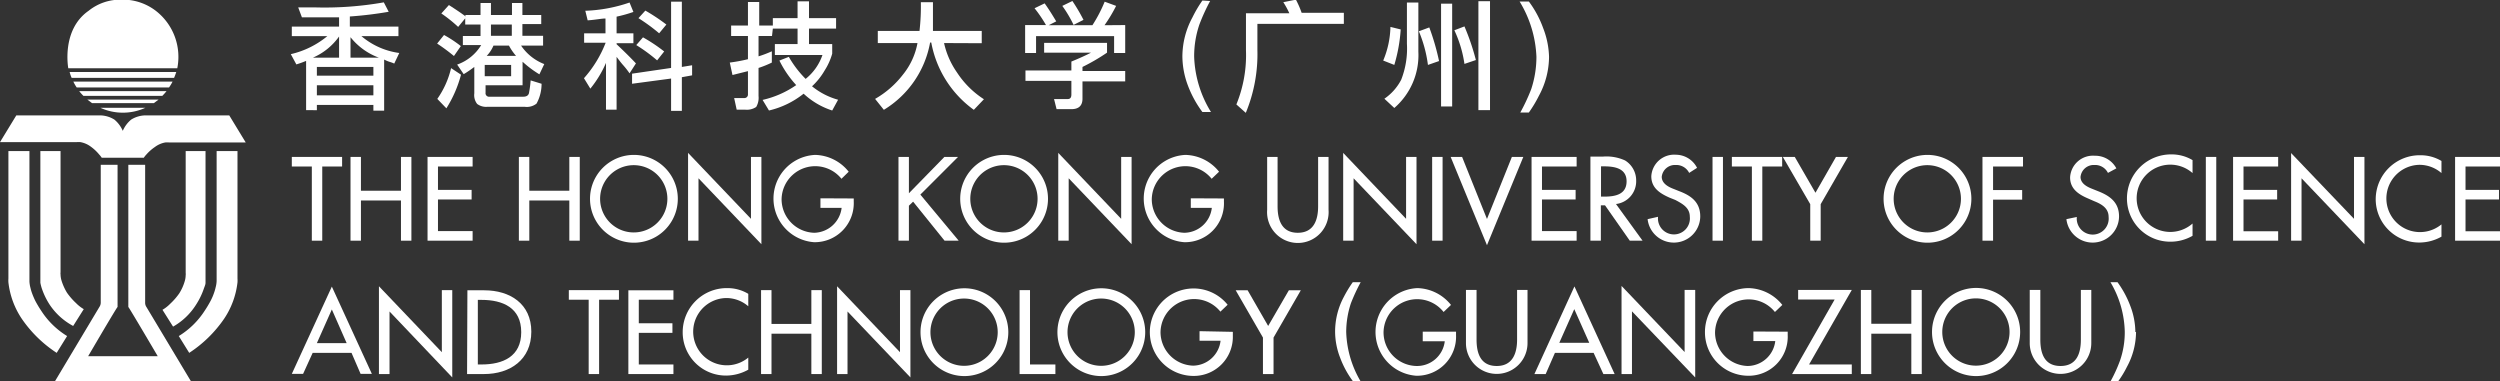
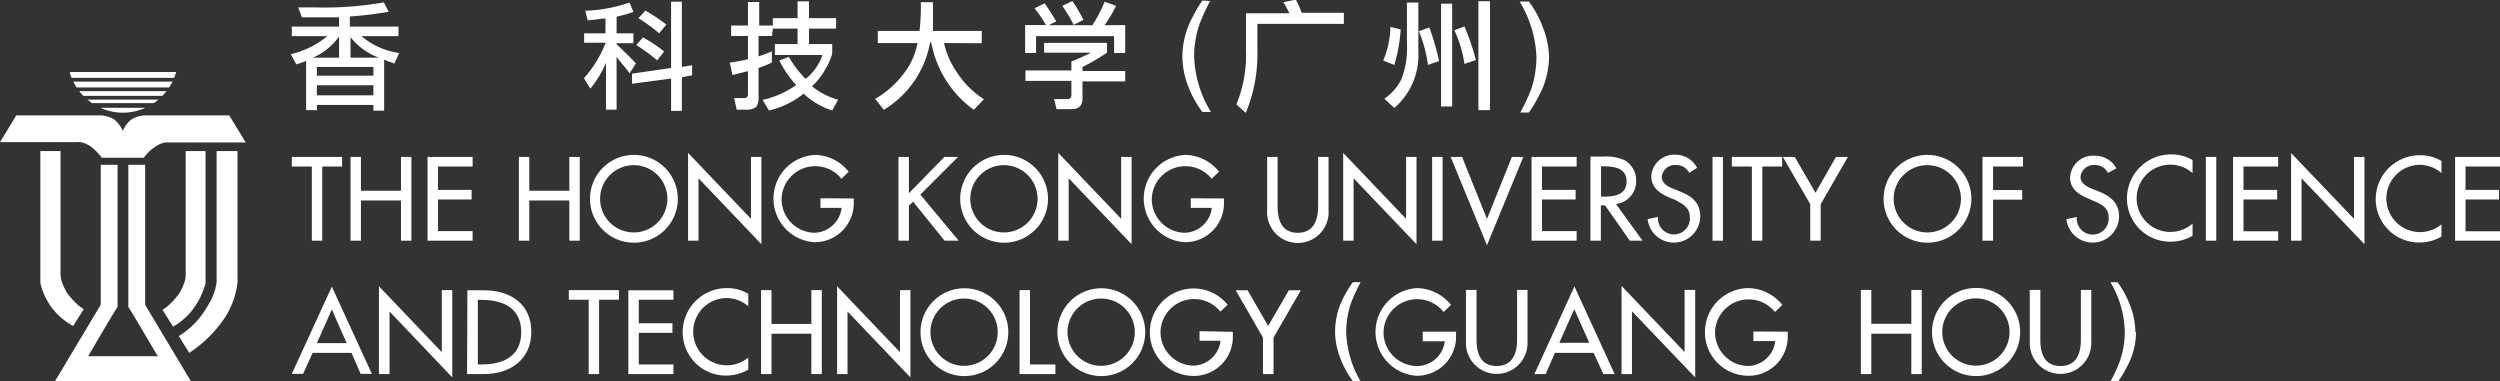
<svg xmlns="http://www.w3.org/2000/svg" id="图层_1" data-name="图层 1" viewBox="0 0 148.64 22.68">
  <rect x="0" y="0" width="148.64" height="22.68" fill="#333333" stroke="none" />
  <defs>
    <style>.cls-1{fill:#fff;}.cls-2{fill:#fff;}</style>
  </defs>
  <path class="cls-1" d="M11.46,22.7,8.81,18.28A.46.46,0,0,1,8.73,18V9.82h-1v8.45c.08.09,1.75,2.93,1.75,2.93H5.34S7,18.36,7.09,18.27V9.82h-1V18a.46.46,0,0,1-.08.27L3.36,22.7Z" transform="translate(-0.1 -0.02)" />
-   <path class="cls-1" d="M10.64,4.08A3.46,3.46,0,0,0,9.36.66,3.22,3.22,0,0,0,7.29,0,3,3,0,0,0,5.37.66C3.73,1.8,4.16,4.08,4.16,4.08Z" transform="translate(-0.1 -0.02)" />
  <path class="cls-1" d="M4.36,4.65h6.09a3.62,3.62,0,0,0,.13-.35H4.24a2.06,2.06,0,0,0,.12.35" transform="translate(-0.1 -0.02)" />
  <path class="cls-1" d="M10.36,4.87H4.46a2.43,2.43,0,0,0,.2.35h5.49a2.5,2.5,0,0,0,.21-.35" transform="translate(-0.1 -0.02)" />
  <path class="cls-1" d="M5.06,5.72H9.75A3.33,3.33,0,0,0,10,5.44H4.81a3.33,3.33,0,0,0,.25.28" transform="translate(-0.1 -0.02)" />
  <path class="cls-1" d="M5.57,6.15H9.25l.28-.21H5.29l.28.21" transform="translate(-0.1 -0.02)" />
  <path class="cls-1" d="M6.07,6.43a3.22,3.22,0,0,0,2.67,0Z" transform="translate(-0.1 -0.02)" />
  <path class="cls-2" d="M13.73,6.88h-5a1.66,1.66,0,0,0-.83.25,1.78,1.78,0,0,0-.5.67h0a1.78,1.78,0,0,0-.5-.67,1.66,1.66,0,0,0-.83-.25h-5L.1,8.47H4.66a1.19,1.19,0,0,1,.22,0,1.45,1.45,0,0,1,.62.27A2.65,2.65,0,0,1,6,9.21a1.3,1.3,0,0,1,.15.19h2.5a1.3,1.3,0,0,1,.15-.19,2.65,2.65,0,0,1,.51-.45,1.45,1.45,0,0,1,.62-.27,1.19,1.19,0,0,1,.22,0h4.56Z" transform="translate(-0.1 -0.02)" />
-   <path class="cls-2" d="M.6,9v7.58a1.62,1.62,0,0,0,0,.23,4.85,4.85,0,0,0,.8,2.17A7.44,7.44,0,0,0,3.47,21l.62-1a4.81,4.81,0,0,1-1.53-1.49,6.79,6.79,0,0,1-.36-.6A4.8,4.8,0,0,1,2,17.44a2.54,2.54,0,0,1-.09-.31,1.76,1.76,0,0,1-.06-.38c0-.05,0-.23,0-.23V9Z" transform="translate(-0.1 -0.02)" />
  <path class="cls-2" d="M2.5,9v7.62s0,.09,0,.13,0,.06,0,.08a2.4,2.4,0,0,0,.1.38,4.24,4.24,0,0,0,.45.92A3.86,3.86,0,0,0,4.45,19.4l.63-1a2.13,2.13,0,0,1-.46-.36,3.81,3.81,0,0,1-.54-.62,3.22,3.22,0,0,1-.32-.71,1.31,1.31,0,0,1-.06-.38.31.31,0,0,1,0-.11V9Z" transform="translate(-0.1 -0.02)" />
  <path class="cls-2" d="M14.22,9v7.58a1.62,1.62,0,0,1,0,.23,4.85,4.85,0,0,1-.8,2.17A7.44,7.44,0,0,1,11.35,21l-.62-1a4.81,4.81,0,0,0,1.53-1.49,6.79,6.79,0,0,0,.36-.6,3.28,3.28,0,0,0,.21-.49,2.54,2.54,0,0,0,.09-.31,1.76,1.76,0,0,0,.06-.38c0-.05,0-.23,0-.23V9Z" transform="translate(-0.1 -0.02)" />
  <path class="cls-2" d="M12.32,9v7.62s0,.09,0,.13v.08c0,.12-.06.23-.11.38a4.24,4.24,0,0,1-.45.92,3.86,3.86,0,0,1-1.37,1.31l-.63-1a2.13,2.13,0,0,0,.46-.36,3.81,3.81,0,0,0,.54-.62,2.81,2.81,0,0,0,.32-.71,1.31,1.31,0,0,0,.06-.38.31.31,0,0,0,0-.11V9Z" transform="translate(-0.1 -0.02)" />
  <path class="cls-2" d="M18.69,21l-.57,1.25h-.67l2.38-5.19,2.38,5.19h-.67L21,21Zm1.14-2.58-.89,2h1.77Z" transform="translate(-0.1 -0.02)" />
  <polygon class="cls-2" points="22.53 17.02 26.27 20.94 26.27 17.25 26.89 17.25 26.89 22.44 23.16 18.52 23.16 22.24 22.53 22.24 22.53 17.02" />
  <path class="cls-2" d="M27.89,17.28h1c1.53,0,2.8.8,2.8,2.46s-1.25,2.52-2.82,2.52h-1Zm.62,4.41h.22c1.27,0,2.36-.47,2.36-1.92S30,17.85,28.73,17.85h-.22Z" transform="translate(-0.1 -0.02)" />
  <polygon class="cls-2" points="35.62 22.24 35 22.24 35 17.82 33.82 17.82 33.82 17.25 36.8 17.25 36.8 17.82 35.62 17.82 35.62 22.24" />
  <polygon class="cls-2" points="37.36 17.26 40.04 17.26 40.04 17.82 37.98 17.82 37.98 19.22 39.98 19.22 39.98 19.79 37.98 19.79 37.98 21.67 40.04 21.67 40.04 22.24 37.36 22.24 37.36 17.26" />
  <path class="cls-2" d="M44.59,18.23a2,2,0,0,0-1.31-.49,2,2,0,1,0,1.31,3.54V22a2.73,2.73,0,0,1-1.31.35,2.57,2.57,0,0,1-2.59-2.57,2.62,2.62,0,0,1,2.65-2.63,2.4,2.4,0,0,1,1.25.34Z" transform="translate(-0.1 -0.02)" />
  <polygon class="cls-2" points="48.24 19.26 48.24 17.25 48.86 17.25 48.86 22.24 48.24 22.24 48.24 19.84 45.87 19.84 45.87 22.24 45.25 22.24 45.25 17.25 45.87 17.25 45.87 19.26 48.24 19.26" />
  <polygon class="cls-2" points="49.77 17.02 53.51 20.94 53.51 17.25 54.13 17.25 54.13 22.44 50.39 18.52 50.39 22.24 49.77 22.24 49.77 17.02" />
  <path class="cls-2" d="M60.05,19.77a2.61,2.61,0,0,1-5.22,0,2.61,2.61,0,0,1,5.22,0m-.63,0a2,2,0,1,0-4,0,2,2,0,1,0,4,0" transform="translate(-0.1 -0.02)" />
  <polygon class="cls-2" points="61.24 21.67 62.75 21.67 62.75 22.24 60.62 22.24 60.62 17.25 61.24 17.25 61.24 21.67" />
  <path class="cls-2" d="M68.19,19.77a2.61,2.61,0,0,1-5.22,0,2.61,2.61,0,0,1,5.22,0m-.62,0a2,2,0,1,0-4,0,2,2,0,1,0,4,0" transform="translate(-0.1 -0.02)" />
  <path class="cls-2" d="M73.4,19.75V20A2.32,2.32,0,0,1,71,22.37a2.6,2.6,0,1,1,2.09-4.23l-.43.41a2,2,0,0,0-3.56,1.21,2,2,0,0,0,1.94,2,1.67,1.67,0,0,0,1.63-1.48H71.42v-.57Z" transform="translate(-0.1 -0.02)" />
  <polygon class="cls-2" points="73.47 17.26 74.18 17.26 75.4 19.38 76.63 17.26 77.34 17.26 75.72 20.07 75.72 22.24 75.09 22.24 75.09 20.07 73.47 17.26" />
  <path class="cls-2" d="M86.67,19.74v.2a2.32,2.32,0,0,1-2.37,2.42,2.61,2.61,0,0,1,.07-5.21,2.64,2.64,0,0,1,2,1l-.44.42a2,2,0,0,0-3.57,1.21,2,2,0,0,0,1.94,2A1.66,1.66,0,0,0,86,20.31H84.69v-.57Z" transform="translate(-0.1 -0.02)" />
  <path class="cls-2" d="M87.89,17.26v2.95c0,.82.24,1.57,1.2,1.57S90.3,21,90.3,20.21V17.26h.62v3.16a1.83,1.83,0,1,1-3.66,0V17.26Z" transform="translate(-0.1 -0.02)" />
  <path class="cls-2" d="M92.55,21,92,22.26h-.67l2.38-5.21,2.39,5.21h-.67L94.85,21Zm1.15-2.6-.89,2h1.78Z" transform="translate(-0.1 -0.02)" />
  <polygon class="cls-2" points="96.41 17 100.16 20.93 100.16 17.24 100.79 17.24 100.79 22.44 97.03 18.51 97.03 22.24 96.41 22.24 96.41 17" />
  <path class="cls-2" d="M106.39,19.74v.2A2.32,2.32,0,0,1,104,22.36a2.58,2.58,0,0,1-2.53-2.59,2.61,2.61,0,0,1,2.6-2.62,2.64,2.64,0,0,1,2,1l-.44.42a2,2,0,0,0-3.56,1.21,2,2,0,0,0,1.94,2,1.67,1.67,0,0,0,1.64-1.48h-1.3v-.57Z" transform="translate(-0.1 -0.02)" />
-   <polygon class="cls-2" points="110.1 21.67 110.1 22.24 106.55 22.24 109.08 17.81 106.91 17.81 106.91 17.24 110.1 17.24 107.56 21.67 110.1 21.67" />
  <polygon class="cls-2" points="113.64 19.25 113.64 17.24 114.26 17.24 114.26 22.24 113.64 22.24 113.64 19.84 111.26 19.84 111.26 22.24 110.64 22.24 110.64 17.24 111.26 17.24 111.26 19.25 113.64 19.25" />
  <path class="cls-2" d="M120.21,19.76a2.62,2.62,0,0,1-5.24,0,2.62,2.62,0,0,1,5.24,0m-.63,0a2,2,0,1,0-4,0,2,2,0,1,0,4,0" transform="translate(-0.1 -0.02)" />
  <path class="cls-2" d="M121.41,17.26v2.95c0,.82.24,1.57,1.2,1.57s1.21-.75,1.21-1.57V17.26h.62v3.16a1.83,1.83,0,1,1-3.66,0V17.26Z" transform="translate(-0.1 -0.02)" />
  <path class="cls-2" d="M81,16.8a11.11,11.11,0,0,0-.58,1.25,5.47,5.47,0,0,0-.28,1.71A6.13,6.13,0,0,0,81,22.7h-.45a5.61,5.61,0,0,1-.77-1.41,4.31,4.31,0,0,1-.3-1.55A4.38,4.38,0,0,1,80,17.67a7.26,7.26,0,0,1,.53-.87Z" transform="translate(-0.1 -0.02)" />
  <path class="cls-2" d="M127.1,19.76a4.38,4.38,0,0,1-.54,2.07,5.7,5.7,0,0,1-.53.87h-.45a8.75,8.75,0,0,0,.57-1.25,5.11,5.11,0,0,0,.28-1.71,6,6,0,0,0-.85-2.94H126a5.92,5.92,0,0,1,.76,1.41,4.43,4.43,0,0,1,.3,1.55" transform="translate(-0.1 -0.02)" />
  <polygon class="cls-2" points="19.16 14.31 18.54 14.31 18.54 9.9 17.35 9.9 17.35 9.33 20.34 9.33 20.34 9.9 19.16 9.9 19.16 14.31" />
  <polygon class="cls-2" points="23.84 11.34 23.84 9.33 24.46 9.33 24.46 14.31 23.84 14.31 23.84 11.92 21.46 11.92 21.46 14.31 20.84 14.31 20.84 9.33 21.46 9.33 21.46 11.34 23.84 11.34" />
  <polygon class="cls-2" points="25.42 9.33 28.1 9.33 28.1 9.9 26.04 9.9 26.04 11.29 28.04 11.29 28.04 11.86 26.04 11.86 26.04 13.74 28.1 13.74 28.1 14.31 25.42 14.31 25.42 9.33" />
  <polygon class="cls-2" points="33.85 11.34 33.85 9.33 34.47 9.33 34.47 14.31 33.85 14.31 33.85 11.92 31.47 11.92 31.47 14.31 30.85 14.31 30.85 9.33 31.47 9.33 31.47 11.34 33.85 11.34" />
  <path class="cls-2" d="M40.4,11.84a2.61,2.61,0,0,1-5.22,0,2.61,2.61,0,0,1,5.22,0m-.62,0a2,2,0,1,0-4,0,2,2,0,1,0,4,0" transform="translate(-0.1 -0.02)" />
  <polygon class="cls-2" points="40.91 9.09 44.65 13.01 44.65 9.33 45.27 9.33 45.27 14.52 41.53 10.6 41.53 14.31 40.91 14.31 40.91 9.09" />
  <path class="cls-2" d="M50.86,11.82V12a2.32,2.32,0,0,1-2.36,2.42,2.6,2.6,0,0,1,.06-5.19,2.62,2.62,0,0,1,2,1l-.43.42a2,2,0,0,0-3.56,1.21,2,2,0,0,0,1.94,2,1.68,1.68,0,0,0,1.63-1.48H48.88v-.57Z" transform="translate(-0.1 -0.02)" />
  <polygon class="cls-2" points="56.15 9.33 56.96 9.33 54.72 11.57 57 14.31 56.16 14.31 54.29 11.99 54.04 12.23 54.04 14.31 53.42 14.31 53.42 9.33 54.04 9.33 54.04 11.49 56.15 9.33" />
  <path class="cls-2" d="M62.41,11.84a2.61,2.61,0,0,1-5.22,0,2.61,2.61,0,0,1,5.22,0m-.62,0a2,2,0,1,0-4,0,2,2,0,1,0,4,0" transform="translate(-0.1 -0.02)" />
  <polygon class="cls-2" points="62.92 9.09 66.66 13.01 66.66 9.33 67.28 9.33 67.28 14.52 63.54 10.6 63.54 14.31 62.92 14.31 62.92 9.09" />
  <path class="cls-2" d="M72.87,11.82V12a2.31,2.31,0,0,1-2.36,2.42,2.6,2.6,0,0,1,.07-5.19,2.63,2.63,0,0,1,2,1l-.44.42a2,2,0,0,0-3.56,1.21,2,2,0,0,0,1.94,2,1.67,1.67,0,0,0,1.63-1.48H70.9v-.57Z" transform="translate(-0.1 -0.02)" />
  <path class="cls-2" d="M76.06,9.35v2.94c0,.81.25,1.57,1.2,1.57s1.21-.76,1.21-1.57V9.35h.62V12.5a1.83,1.83,0,1,1-3.65,0V9.35Z" transform="translate(-0.1 -0.02)" />
  <polygon class="cls-2" points="79.86 9.09 83.6 13.01 83.6 9.33 84.22 9.33 84.22 14.52 80.48 10.6 80.48 14.31 79.86 14.31 79.86 9.09" />
  <rect class="cls-2" x="85.15" y="9.33" width="0.62" height="4.98" />
  <polygon class="cls-2" points="88.41 13.02 89.89 9.33 90.57 9.33 88.41 14.58 86.25 9.33 86.93 9.33 88.41 13.02" />
  <polygon class="cls-2" points="91.06 9.33 93.74 9.33 93.74 9.9 91.68 9.9 91.68 11.29 93.68 11.29 93.68 11.86 91.68 11.86 91.68 13.74 93.74 13.74 93.74 14.31 91.06 14.31 91.06 9.33" />
  <path class="cls-2" d="M97.76,14.33H97l-1.47-2.1h-.25v2.1h-.62v-5h.75a2.66,2.66,0,0,1,1.31.23,1.39,1.39,0,0,1,.66,1.19,1.36,1.36,0,0,1-1.2,1.4Zm-2.47-2.62h.2c.63,0,1.32-.12,1.32-.91s-.74-.89-1.36-.89h-.16Z" transform="translate(-0.1 -0.02)" />
  <path class="cls-2" d="M100.53,10.3a.85.85,0,0,0-.8-.47.79.79,0,0,0-.83.7c0,.39.38.6.7.72l.35.14c.71.27,1.24.66,1.24,1.5a1.57,1.57,0,0,1-3.13.16l.62-.14a.95.95,0,1,0,1.89,0c0-.54-.43-.77-.86-1l-.35-.14c-.56-.25-1.08-.57-1.08-1.27a1.36,1.36,0,0,1,1.47-1.28A1.42,1.42,0,0,1,101,10Z" transform="translate(-0.1 -0.02)" />
  <rect class="cls-2" x="101.82" y="9.33" width="0.62" height="4.98" />
  <polygon class="cls-2" points="104.78 14.31 104.16 14.31 104.16 9.9 102.97 9.9 102.97 9.33 105.96 9.33 105.96 9.9 104.78 9.9 104.78 14.31" />
  <polygon class="cls-2" points="106 9.33 106.71 9.33 107.94 11.46 109.16 9.33 109.87 9.33 108.25 12.14 108.25 14.31 107.63 14.31 107.63 12.14 106 9.33" />
  <path class="cls-2" d="M117.31,11.84a2.61,2.61,0,0,1-5.22,0,2.61,2.61,0,0,1,5.22,0m-.62,0a2,2,0,1,0-4,0,2,2,0,1,0,4,0" transform="translate(-0.1 -0.02)" />
  <polygon class="cls-2" points="118.5 9.9 118.5 11.3 120.23 11.3 120.23 11.87 118.5 11.87 118.5 14.31 117.87 14.31 117.87 9.33 120.28 9.33 120.28 9.9 118.5 9.9" />
  <path class="cls-2" d="M125.43,10.3a.85.85,0,0,0-.8-.47.79.79,0,0,0-.83.71c0,.39.39.59.7.71l.35.14c.71.28,1.24.67,1.24,1.5a1.57,1.57,0,0,1-3.13.16l.62-.13a.95.95,0,1,0,1.89,0c0-.53-.43-.77-.86-.94l-.34-.15c-.57-.24-1.09-.57-1.09-1.26a1.36,1.36,0,0,1,1.47-1.29,1.42,1.42,0,0,1,1.28.75Z" transform="translate(-0.1 -0.02)" />
-   <path class="cls-2" d="M130.46,10.31a2,2,0,1,0,0,3v.73a2.62,2.62,0,0,1-1.31.35,2.57,2.57,0,0,1-2.59-2.57,2.62,2.62,0,0,1,2.65-2.62,2.42,2.42,0,0,1,1.25.34Z" transform="translate(-0.1 -0.02)" />
+   <path class="cls-2" d="M130.46,10.31a2,2,0,1,0,0,3v.73a2.62,2.62,0,0,1-1.31.35,2.57,2.57,0,0,1-2.59-2.57,2.62,2.62,0,0,1,2.65-2.62,2.42,2.42,0,0,1,1.25.34" transform="translate(-0.1 -0.02)" />
  <rect class="cls-2" x="131.15" y="9.33" width="0.62" height="4.98" />
  <polygon class="cls-2" points="132.77 9.33 135.45 9.33 135.45 9.9 133.39 9.9 133.39 11.29 135.39 11.29 135.39 11.86 133.39 11.86 133.39 13.75 135.45 13.75 135.45 14.31 132.77 14.31 132.77 9.33" />
  <polygon class="cls-2" points="136.22 9.1 139.96 13.01 139.96 9.33 140.58 9.33 140.58 14.52 136.84 10.6 136.84 14.31 136.22 14.31 136.22 9.1" />
  <path class="cls-2" d="M145.26,10.31a2,2,0,0,0-1.32-.49,2,2,0,1,0,1.32,3.54v.73a2.68,2.68,0,0,1-1.31.35,2.58,2.58,0,0,1-2.6-2.57A2.62,2.62,0,0,1,144,9.25a2.43,2.43,0,0,1,1.26.34Z" transform="translate(-0.1 -0.02)" />
  <polygon class="cls-2" points="145.97 9.33 148.64 9.33 148.64 9.9 146.59 9.9 146.59 11.29 148.58 11.29 148.58 11.86 146.59 11.86 146.59 13.75 148.64 13.75 148.64 14.31 145.97 14.31 145.97 9.33" />
  <path class="cls-2" d="M22.94,3.6v3H22.3V6.26H18.94v.31H18.3V3.64a6,6,0,0,1-.58.21l-.33-.61a5.27,5.27,0,0,0,2.17-1.07H17.45V1.6h2.81V1.05l-2.21,0L17.83.46h1A20.25,20.25,0,0,0,22.92.16l.29.56A22.58,22.58,0,0,1,20.9,1V1.6h2.89v.57h-2.2a4.37,4.37,0,0,0,2.25,1l-.3.63a2.09,2.09,0,0,0-.3-.11,2.08,2.08,0,0,1-.3-.13M18.7,3.45h1.56V2.19A3.71,3.71,0,0,1,18.7,3.45M22.3,4H18.94v.52H22.3ZM18.94,5.69H22.3v-.6H18.94Zm2-3.51V3.45h1.69A3.85,3.85,0,0,1,20.9,2.18" transform="translate(-0.1 -0.02)" />
-   <path class="cls-2" d="M27.51,4.46a7.14,7.14,0,0,1-.87,2l-.54-.56a5.27,5.27,0,0,0,.82-1.83Zm-.42-1.11a11.58,11.58,0,0,0-1-.74l.41-.51a7.2,7.2,0,0,1,1,.66ZM27.76.91h.91V.2h.62V.91h1.25V.2h.62V.91h1.12v.54H31.16v.7h1.23v.58H31.08a2.94,2.94,0,0,0,1.38,1.1l-.29.61a6.23,6.23,0,0,1-1-.75v1.4h-2.2v.44a.21.21,0,0,0,.24.24h2c.19,0,.3-.07.34-.21a6.86,6.86,0,0,0,.1-.76L32.3,5A2.44,2.44,0,0,1,32,6.18a.93.93,0,0,1-.7.19H29.08a.89.89,0,0,1-.61-.17.85.85,0,0,1-.17-.63V4a6.88,6.88,0,0,1-.63.43l-.39-.57a2.73,2.73,0,0,0,1.43-1.16H27.62V2.16h1.05V1.48h-.91V1.11l-.42.51a8.32,8.32,0,0,0-1-.8l.45-.5c.39.25.72.47,1,.68Zm1.16,3.64h1.57V3.88H28.92Zm.52-1.82a2,2,0,0,1-.4.61h1.74a3.26,3.26,0,0,1-.42-.61Zm-.15-.58h1.24V1.48H29.29Z" transform="translate(-0.1 -0.02)" />
  <path class="cls-2" d="M36.1,1.12c-.24,0-.6.08-1.06.11L34.9.66A8.93,8.93,0,0,0,37.53.17l.23.56a8.18,8.18,0,0,1-1,.28V2h1v.59h-1v.06c.51.48.89.86,1.15,1.14l-.38.59a4.72,4.72,0,0,0-.41-.52c-.12-.14-.24-.3-.36-.46V6.54l-.63,0V3.76a6.57,6.57,0,0,1-.93,1.53l-.38-.62a6.94,6.94,0,0,0,1.29-2.11H34.83V2H36.1ZM37.68,5V4.4L40,4.06V.12h.64V4l.61-.1V4.5l-.61.11v2H40V4.69Zm1.49-1.39a9.78,9.78,0,0,0-1.24-.91l.4-.46a9.71,9.71,0,0,1,1.26.84ZM39.29,2a10.68,10.68,0,0,0-1.23-.9l.41-.45a11.37,11.37,0,0,1,1.25.83Z" transform="translate(-0.1 -0.02)" />
  <path class="cls-2" d="M46,2.16h-.8V3.37a6.86,6.86,0,0,0,.79-.3v.67a6,6,0,0,1-.79.32V5.73a1.07,1.07,0,0,1-.14.65,1,1,0,0,1-.66.16H43.9l-.15-.69.59,0a.21.21,0,0,0,.23-.23V4.25l-.92.23-.16-.74a9.94,9.94,0,0,0,1.08-.2V2.16h-1V1.54h1V.14h.67v1.4h.81V1.1h1.47v-1h.68v1h1.61v.62H48.2v.92h1.38v.57a3.71,3.71,0,0,1-.45,1,4,4,0,0,1-.75.94,4.24,4.24,0,0,0,1.55.8l-.35.64a4.52,4.52,0,0,1-1.7-1,5.2,5.2,0,0,1-2.06,1l-.38-.63a5.71,5.71,0,0,0,2-.88,6.17,6.17,0,0,1-1-1.46l.56-.22a6.17,6.17,0,0,0,1,1.31,3.11,3.11,0,0,0,1-1.42H46.17V2.64h1.35V1.72H46.05Z" transform="translate(-0.1 -0.02)" />
  <path class="cls-2" d="M56.23,2.58A4.89,4.89,0,0,0,57,4.33a5.39,5.39,0,0,0,1.6,1.59L58,6.55a6.34,6.34,0,0,1-2.53-4H55.4a5.9,5.9,0,0,1-2.75,4l-.52-.65a5.61,5.61,0,0,0,1.66-1.45,4.17,4.17,0,0,0,.86-1.87H52.29V1.86h2.48A12.81,12.81,0,0,0,54.85.15h.72c0,.78,0,1.35,0,1.71h2.9v.73Z" transform="translate(-0.1 -0.02)" />
  <path class="cls-2" d="M72.05.08a11.56,11.56,0,0,0-.64,1.4,5.84,5.84,0,0,0-.31,1.91,6.66,6.66,0,0,0,1,3.29h-.51a6.4,6.4,0,0,1-.86-1.57,5,5,0,0,1-.33-1.74A4.92,4.92,0,0,1,71,1.05a7.41,7.41,0,0,1,.59-1Z" transform="translate(-0.1 -0.02)" />
  <path class="cls-2" d="M83.38,1.77A9.44,9.44,0,0,1,83,3.88l-.66-.26a5.45,5.45,0,0,0,.43-2ZM83,6.44l-.59-.55a3.1,3.1,0,0,0,1-1.13,5.08,5.08,0,0,0,.34-2.14V.17h.68V3.09A4.15,4.15,0,0,1,83,6.44m2-2.56a7.74,7.74,0,0,0-.54-2l.62-.23a14,14,0,0,1,.58,2ZM85.78.24h.66V6.35h-.66Zm1.39,3.58a7.06,7.06,0,0,0-.6-2l.6-.23a13.84,13.84,0,0,1,.68,2ZM88,.09h.69V6.57H88Z" transform="translate(-0.1 -0.02)" />
  <path class="cls-2" d="M92.2,3.4a4.91,4.91,0,0,1-.6,2.31,7.48,7.48,0,0,1-.6,1h-.51a11.17,11.17,0,0,0,.65-1.39,6.13,6.13,0,0,0,.31-1.92,6.82,6.82,0,0,0-1-3.29H91a6.1,6.1,0,0,1,.85,1.58A5.06,5.06,0,0,1,92.2,3.4" transform="translate(-0.1 -0.02)" />
  <path class="cls-2" d="M67,1.51V3.17h-.66v-1H61.7v1h-.65V1.51h1.24a7.73,7.73,0,0,0-.68-1l.6-.29c.24.33.46.69.69,1.07l-.45.23h2.6a8.44,8.44,0,0,0,.73-1.4l.68.25a8.94,8.94,0,0,1-.69,1.15ZM62.18,2.57h3.74v.58A11.68,11.68,0,0,1,64.46,4v.24H67v.62H64.46V5.89c0,.41-.22.62-.66.62h-.88l-.15-.6.81,0c.15,0,.22-.09.22-.27V4.83H61.07V4.21H63.8V3.68c.49-.2.88-.38,1.17-.53H62.18ZM63.86.08a10.68,10.68,0,0,1,.66,1.12l-.59.3A7.17,7.17,0,0,0,63.26.37Z" transform="translate(-0.1 -0.02)" />
  <path class="cls-2" d="M77.15,0a5.7,5.7,0,0,1,.34.78H80v.66H74.86V3a9.12,9.12,0,0,1-.69,3.73l-.56-.5A7.76,7.76,0,0,0,74.18,3V.81h2.58A5.14,5.14,0,0,0,76.4.15Z" transform="translate(-0.1 -0.02)" />
</svg>